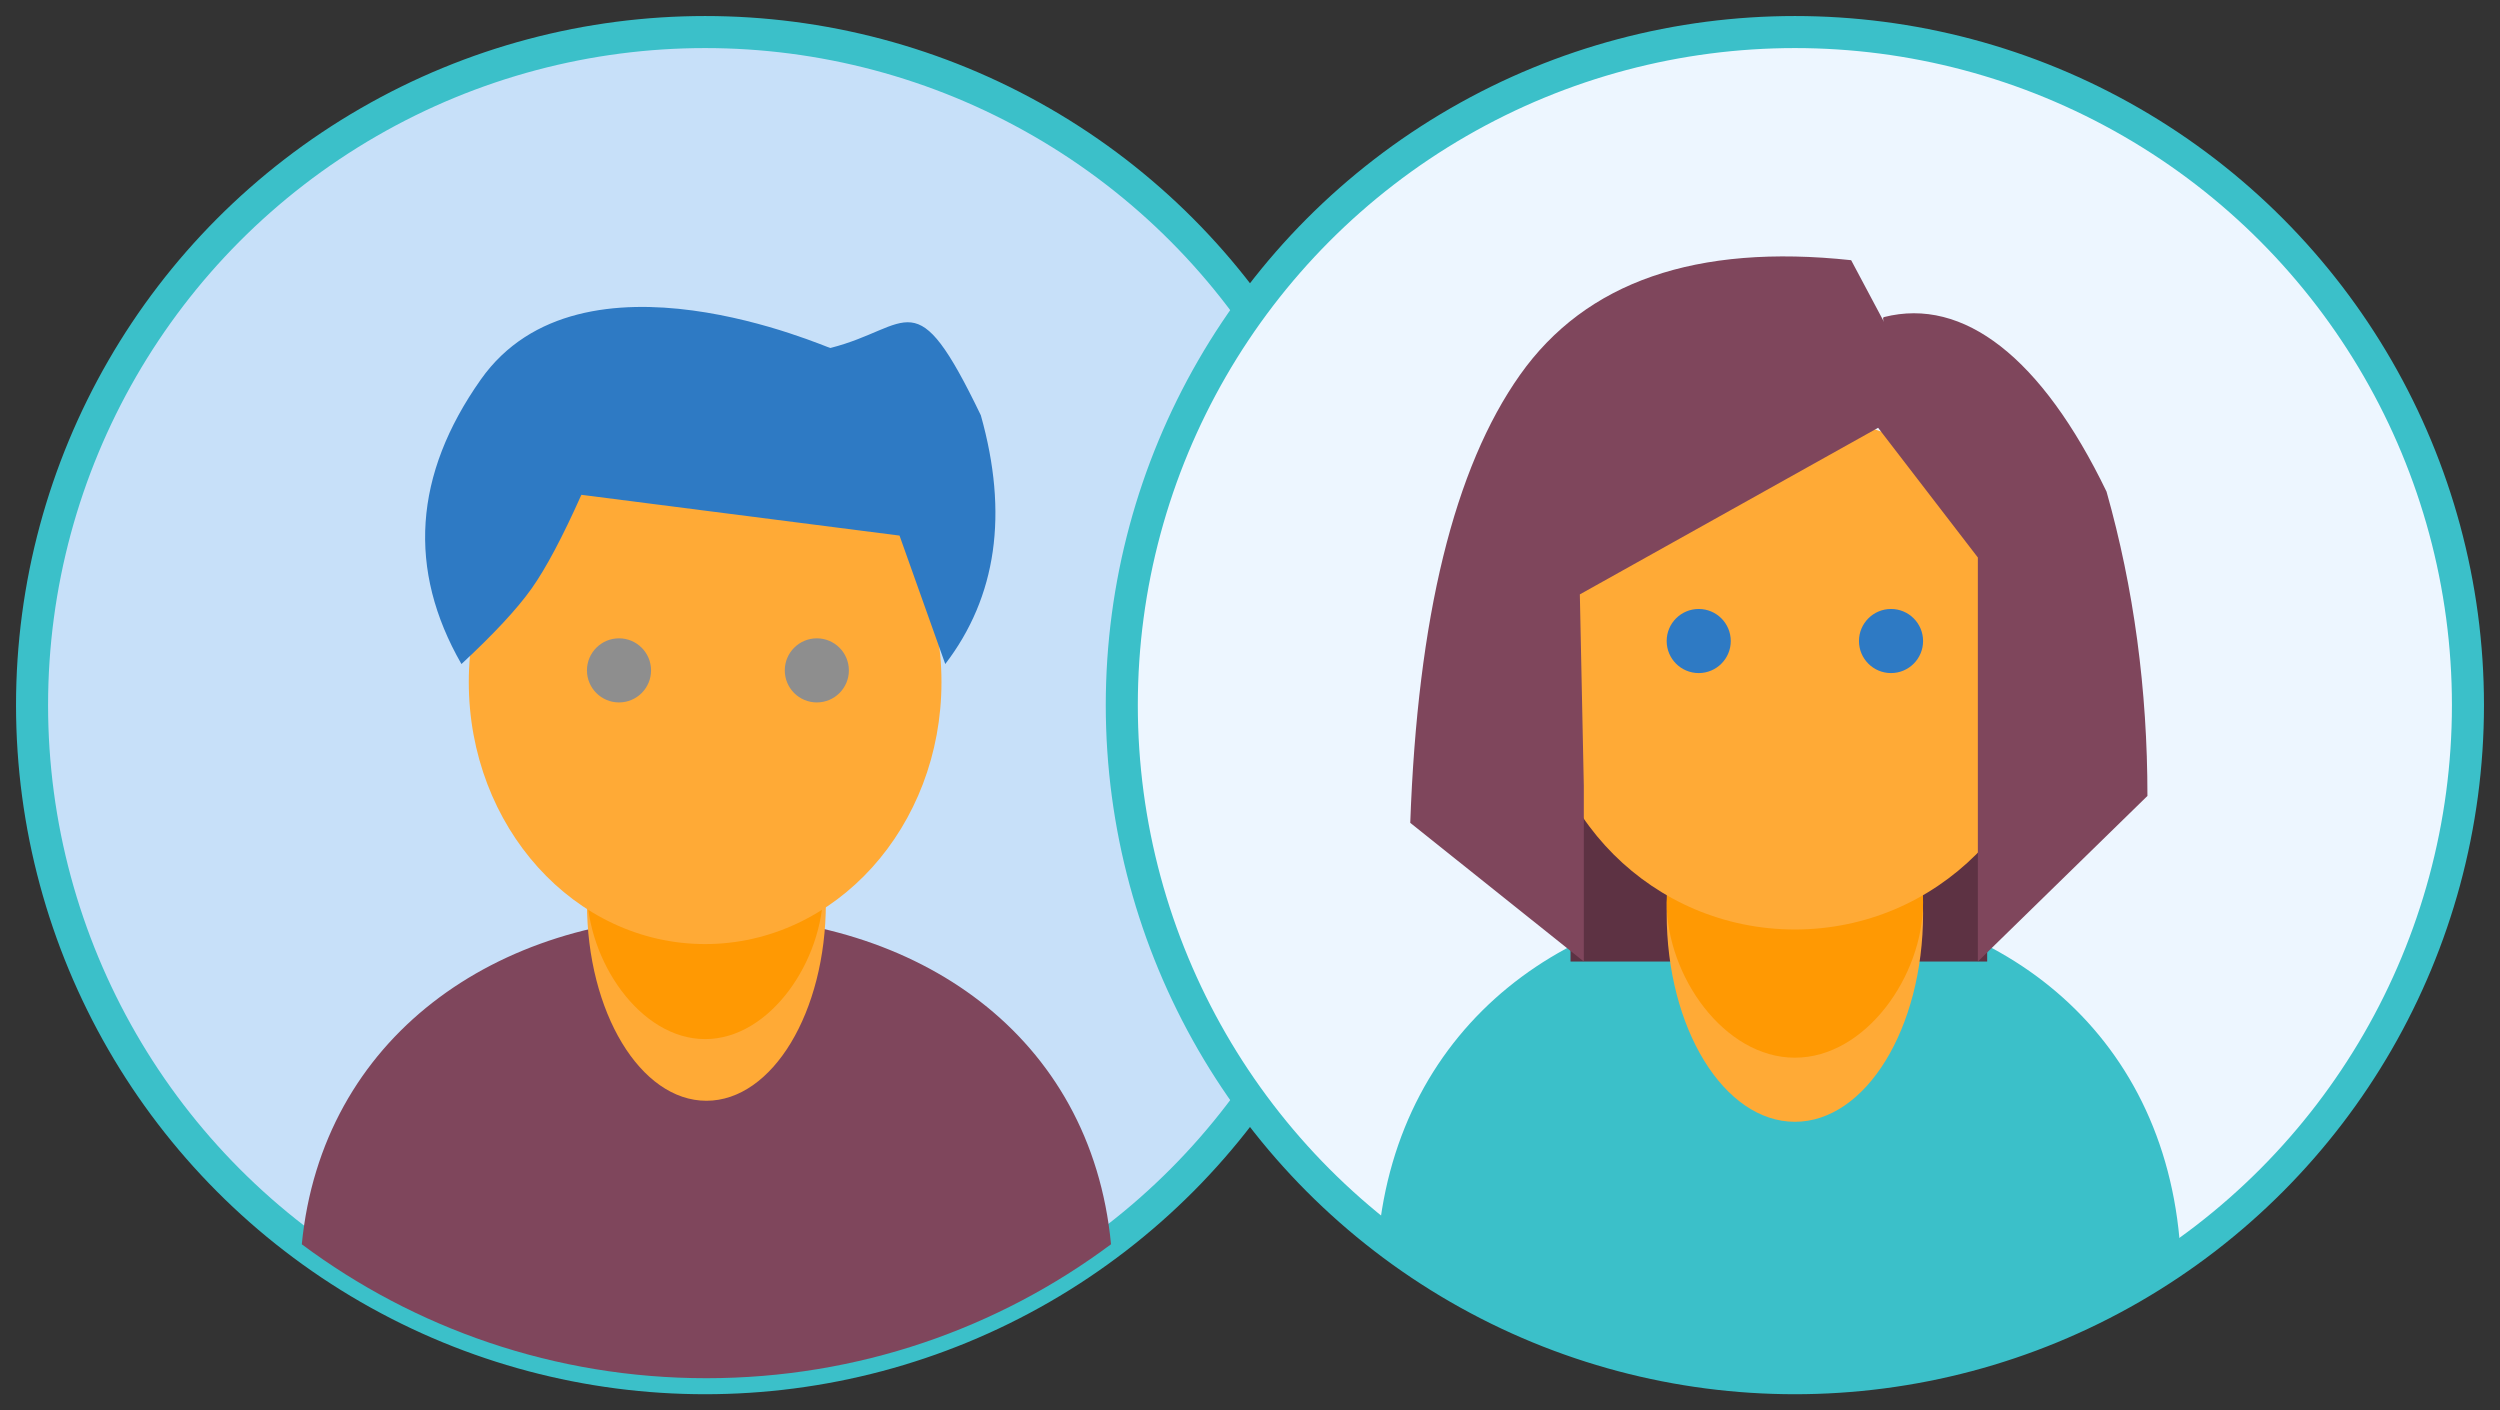
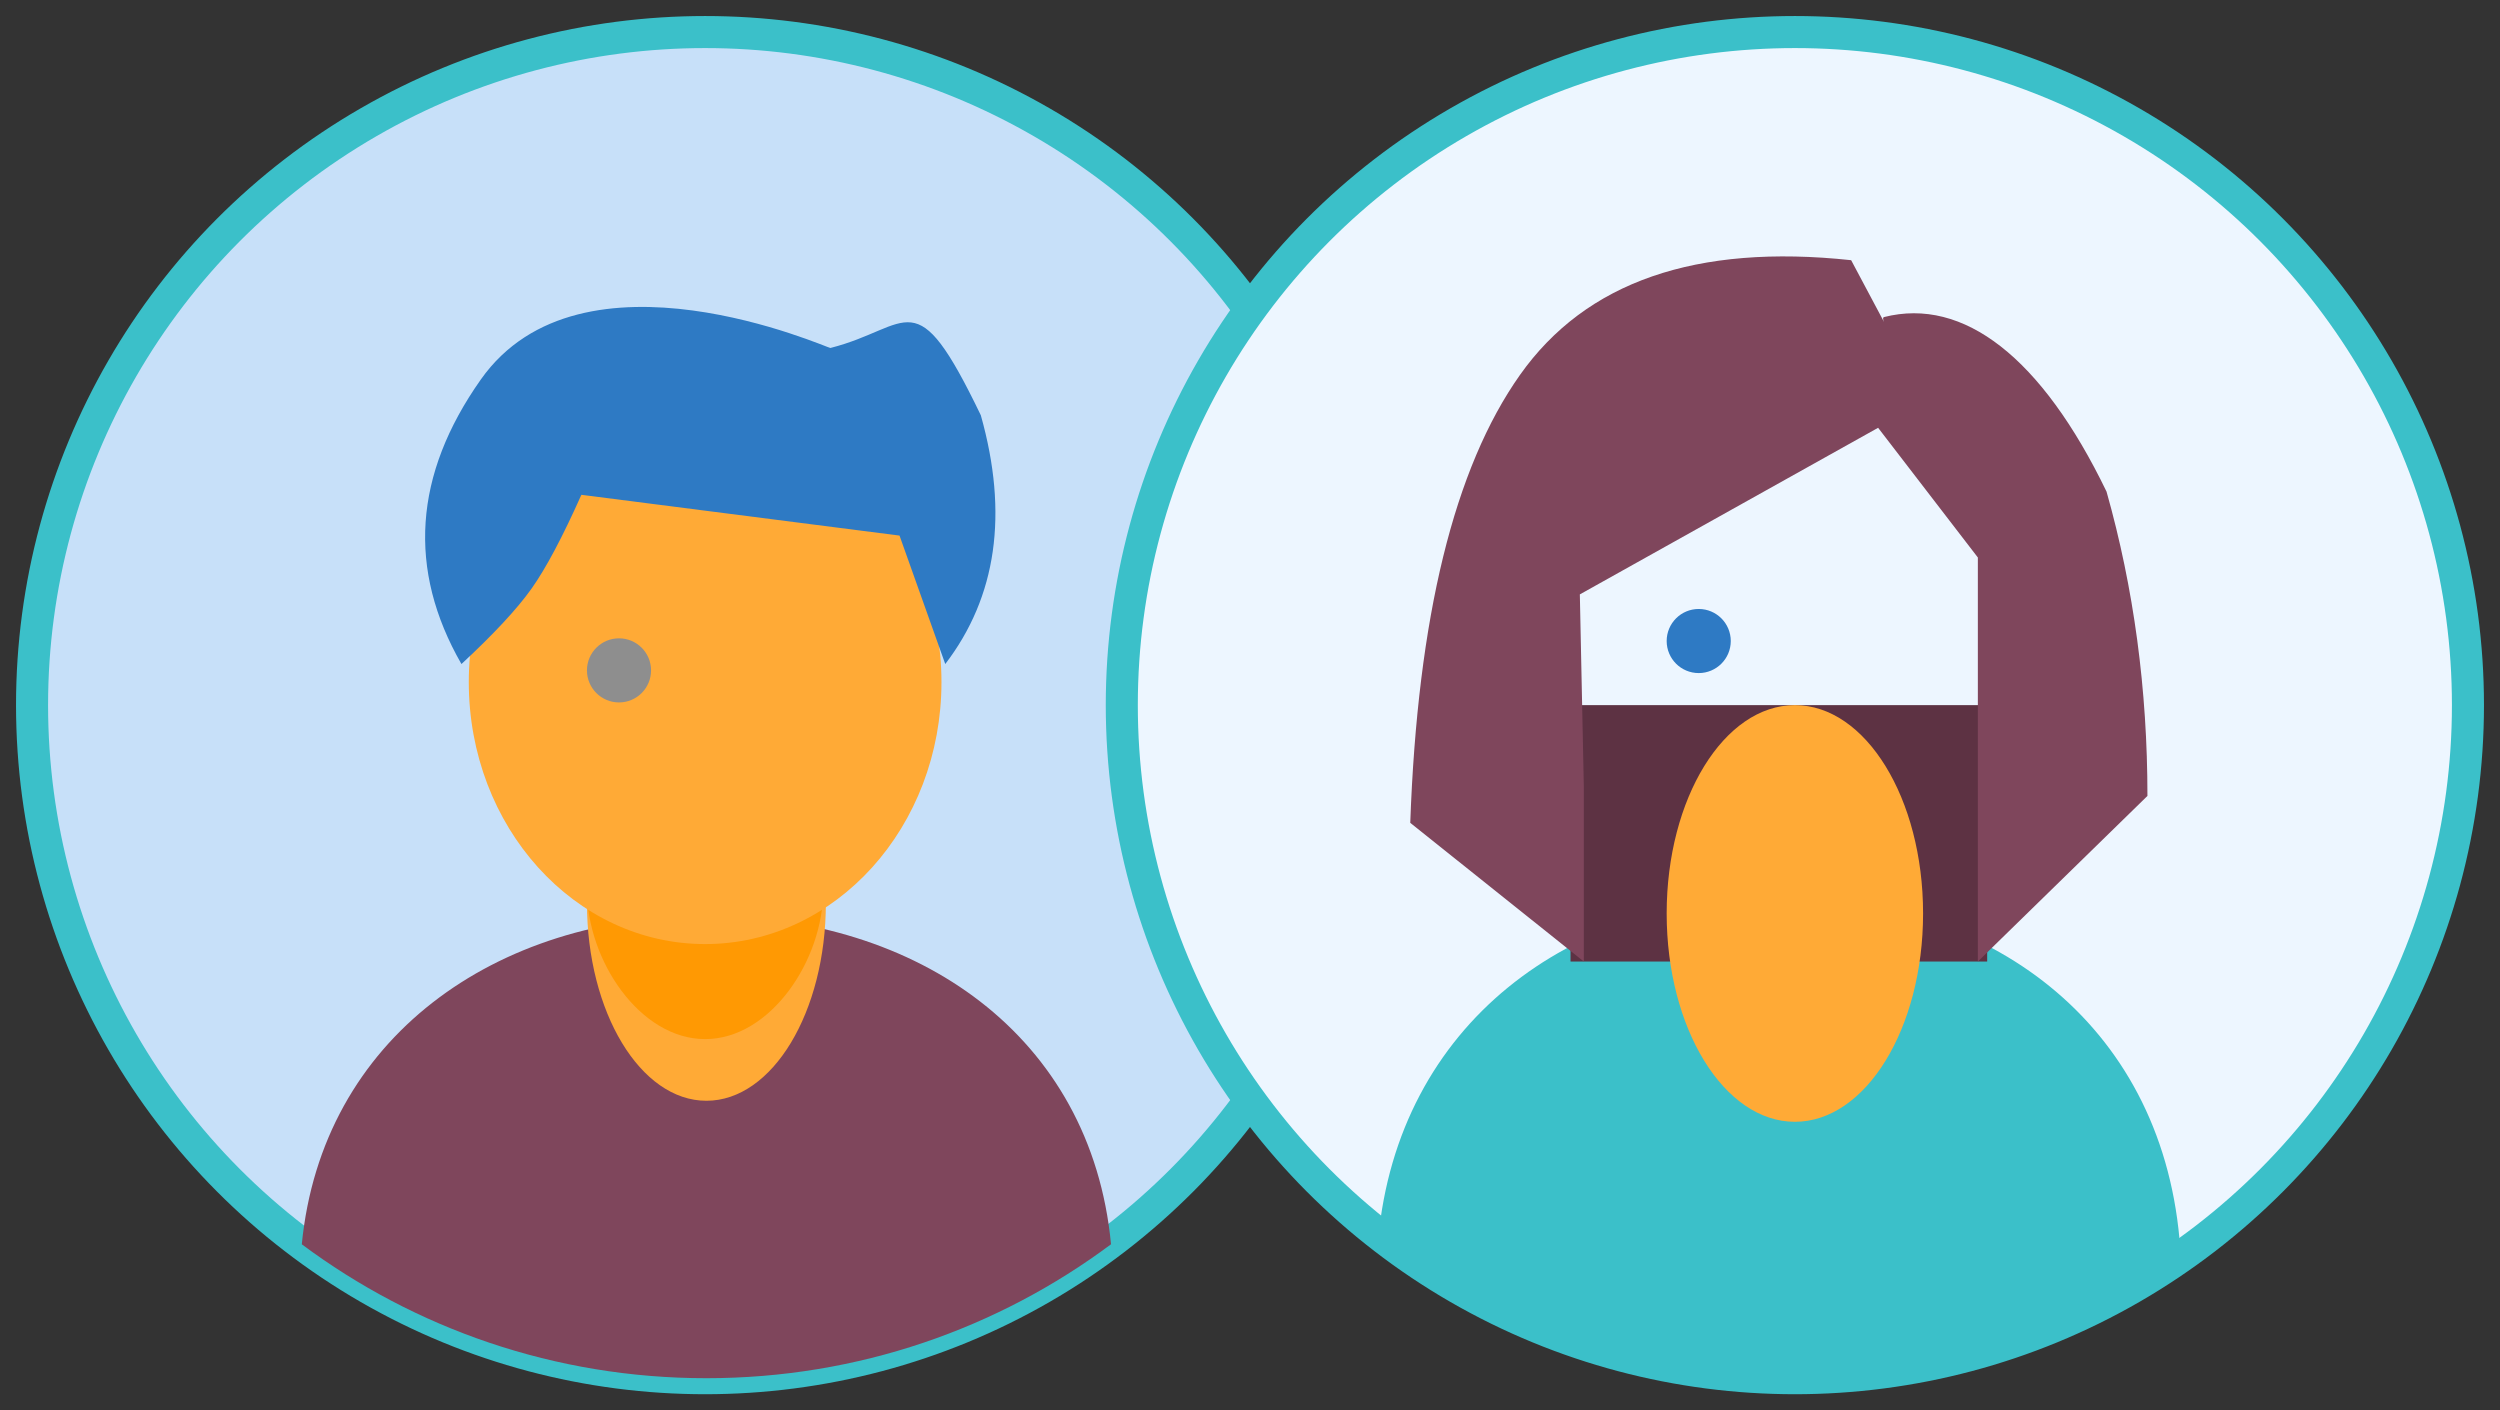
<svg xmlns="http://www.w3.org/2000/svg" width="78px" height="44px" viewBox="0 0 78 44" version="1.1">
  <rect x="0" y="0" width="78" height="44" fill="#333333" stroke="none" />
  <desc>Created with Sketch.</desc>
  <defs />
  <g id="Tablet" stroke="none" stroke-width="1" fill="none" fill-rule="evenodd">
    <g id="FH-page---send-message-banner---tablet" transform="translate(-19, -971)">
      <g id="send-a-message" transform="translate(0, 962)">
        <g id="Group-21-Copy-2" transform="translate(20, 10)">
          <circle id="Oval-2" fill="#FFFFFF" cx="21" cy="21" r="21" />
          <circle id="Oval-8" stroke="#3BC0C9" fill-opacity="0.597" fill="#A1CBF4" fill-rule="nonzero" cx="21" cy="21" r="21" />
          <path d="M8.416,37.822 C9.046,31.379 14.457,27.573 21.039,27.573 C27.626,27.573 33.04,31.301 33.664,37.821 C30.143,40.446 25.773,42 21.039,42 C16.306,42 11.937,40.446 8.416,37.822 Z" id="Combined-Shape" fill="#7F465C" fill-rule="nonzero" />
          <ellipse id="Oval-4" fill="#FFAA36" fill-rule="nonzero" cx="21.04" cy="27.172" rx="3.727" ry="6.172" />
          <path d="M21,31.42 C23.036,31.42 24.687,28.963 24.687,26.757 C24.687,24.552 23.036,22.763 21,22.763 C18.964,22.763 17.313,24.552 17.313,26.757 C17.313,28.963 18.964,31.42 21,31.42 Z" id="Oval-6" fill="#FF9903" fill-rule="nonzero" />
          <ellipse id="Oval-5" fill="#FFAA36" fill-rule="nonzero" cx="21" cy="20.279" rx="7.374" ry="8.176" />
          <path d="M14,10.843 C17.139,6.39 24.845,9.874 24.908,9.857 C27.434,9.215 27.539,7.675 29.602,11.957 C30.468,15.031 30.098,17.618 28.492,19.718 L27.065,15.71 L17.139,14.438 C16.55,15.758 16.032,16.733 15.585,17.364 C15.138,17.994 14.409,18.779 13.397,19.718 C11.706,16.77 11.907,13.812 14,10.843 Z" id="Path-3" fill="#2E7AC4" fill-rule="nonzero" />
          <circle id="Oval-7" fill="#8E8E8E" fill-rule="nonzero" cx="18.313" cy="19.916" r="1" />
-           <circle id="Oval-7-Copy" fill="#8E8E8E" fill-rule="nonzero" cx="24.485" cy="19.916" r="1" />
        </g>
        <g id="staff-illustration" transform="translate(54, 10)">
          <circle id="Oval-8" stroke="#3BC0C9" fill="#EDF6FF" fill-rule="nonzero" cx="21" cy="21" r="21" />
          <path d="M8,37.656 C8.624,30.958 13.982,27 20.499,27 C27.021,27 32.382,30.876 33,37.655 C29.514,40.384 25.187,42 20.499,42 C15.813,42 11.486,40.385 8,37.656 Z" id="Combined-Shape" fill="#3BC0C9" fill-rule="nonzero" />
          <g id="Rectangle-7" transform="translate(14, 21)" fill="#5D3243">
            <g id="path-1-link">
              <rect id="path-1" x="0" y="0" width="13" height="8" />
            </g>
          </g>
          <ellipse id="Oval-4" fill="#FFAA36" fill-rule="nonzero" cx="21" cy="27.5" rx="4" ry="6.5" />
-           <path d="M21,32 C23.209,32 25,29.446 25,27.153 C25,24.859 23.209,23 21,23 C18.791,23 17,24.859 17,27.153 C17,29.446 18.791,32 21,32 Z" id="Oval-6" fill="#FF9903" fill-rule="nonzero" />
-           <circle id="Oval-5" fill="#FFAA36" fill-rule="nonzero" cx="21" cy="20" r="8" />
          <path d="M14.415,29 L9,24.673 C9.228,18.261 10.369,13.603 12.424,10.697 C14.478,7.792 17.922,6.599 22.756,7.118 L23.783,9.048 C23.742,8.955 23.742,8.903 23.783,8.892 C26.262,8.264 28.7,10.149 30.724,14.339 C31.575,17.348 32,20.513 32,23.833 L26.709,29 L26.709,23.522 L26.709,16.394 L23.597,12.347 L14.291,17.545 L14.415,23.522 L14.415,29 Z" id="Path-3" fill="#7F465C" fill-rule="nonzero" />
          <circle id="Oval-7" fill="#2E7AC4" fill-rule="nonzero" cx="18" cy="19" r="1" />
-           <circle id="Oval-7-Copy" fill="#2E7AC4" fill-rule="nonzero" cx="24" cy="19" r="1" />
        </g>
      </g>
    </g>
  </g>
</svg>